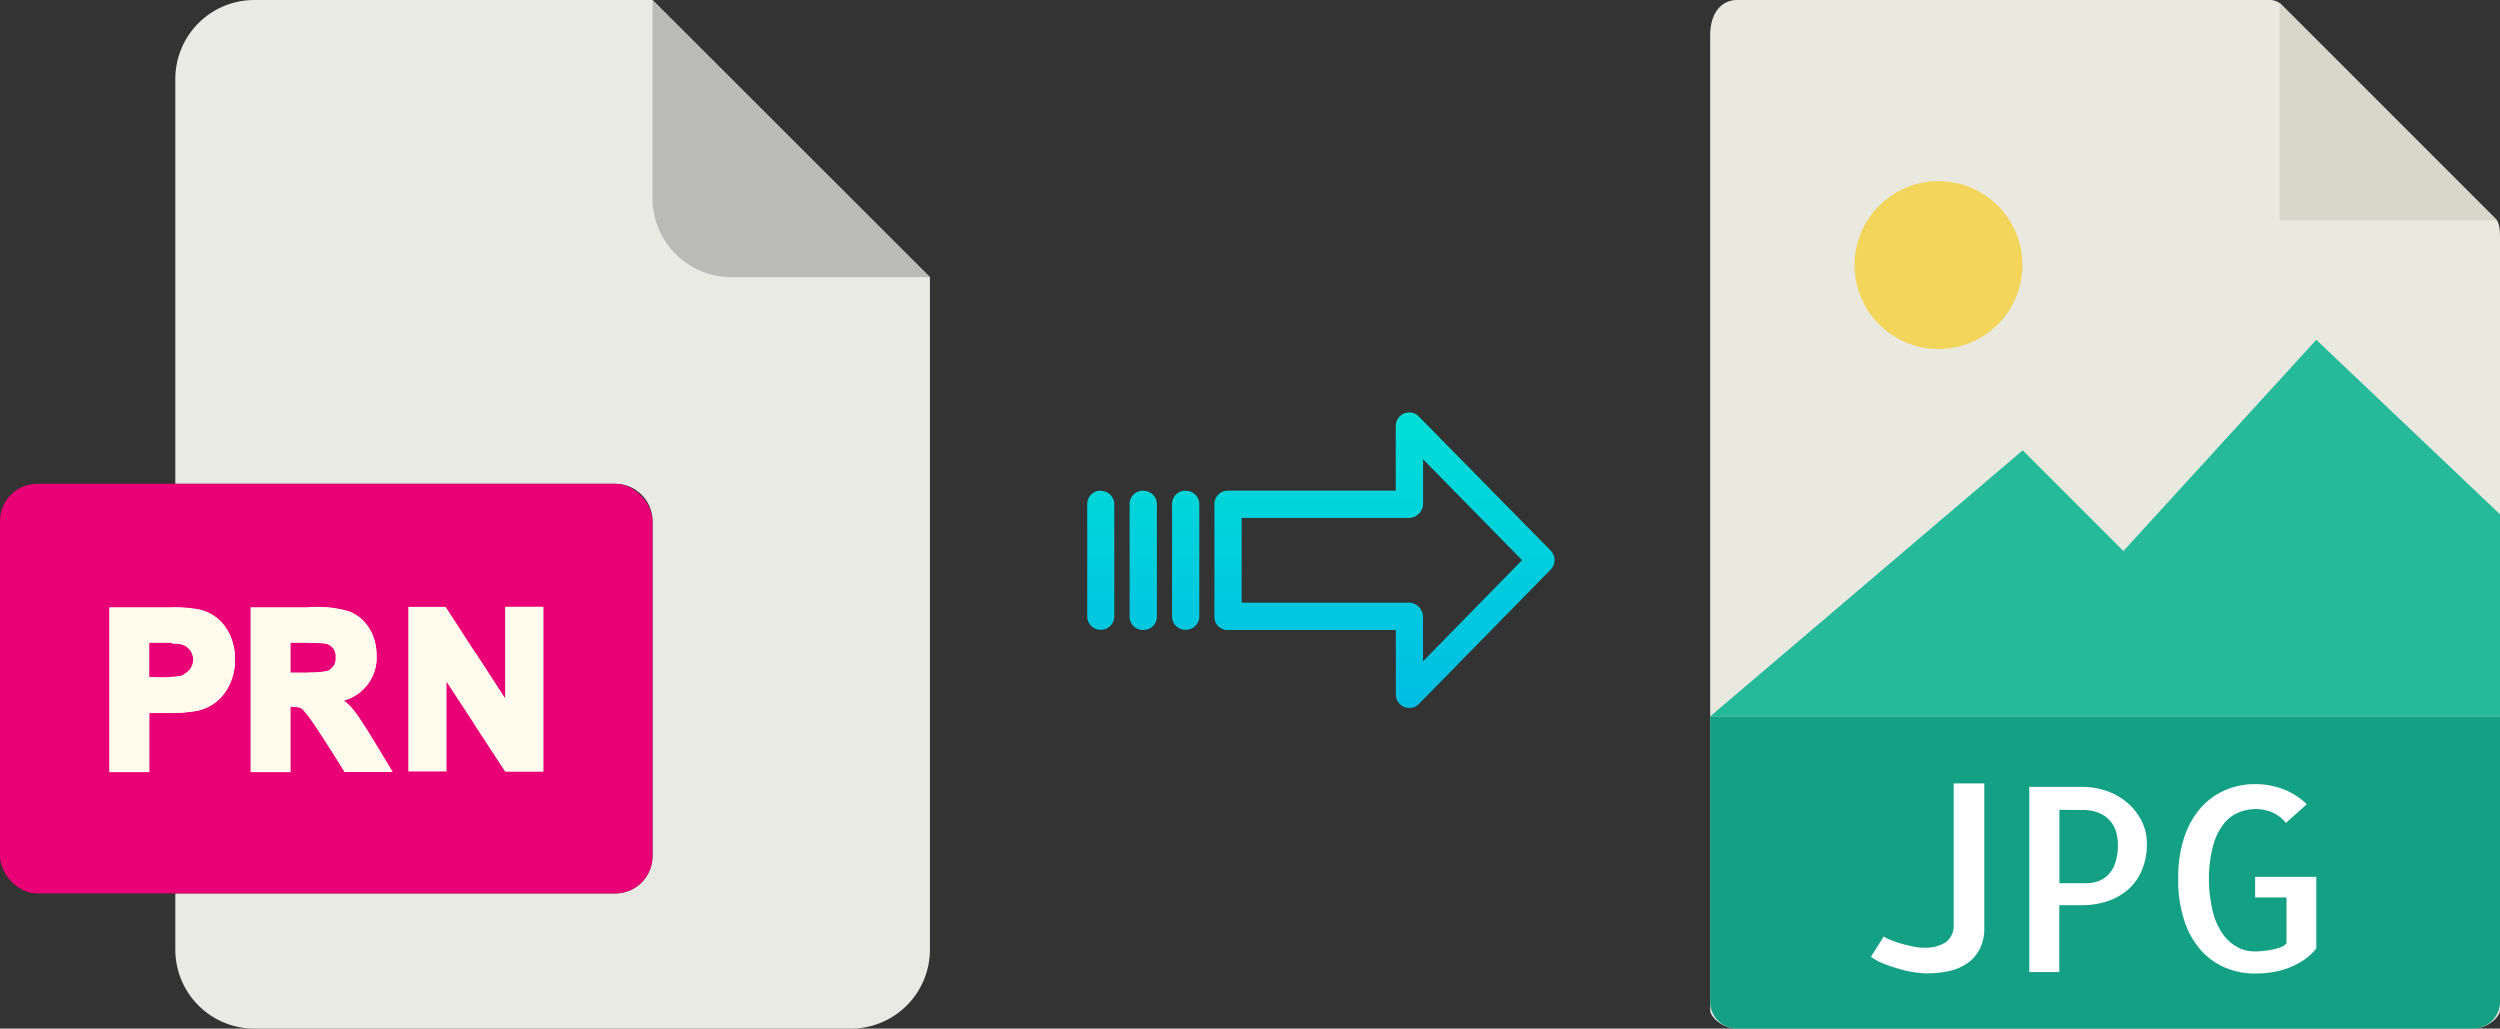
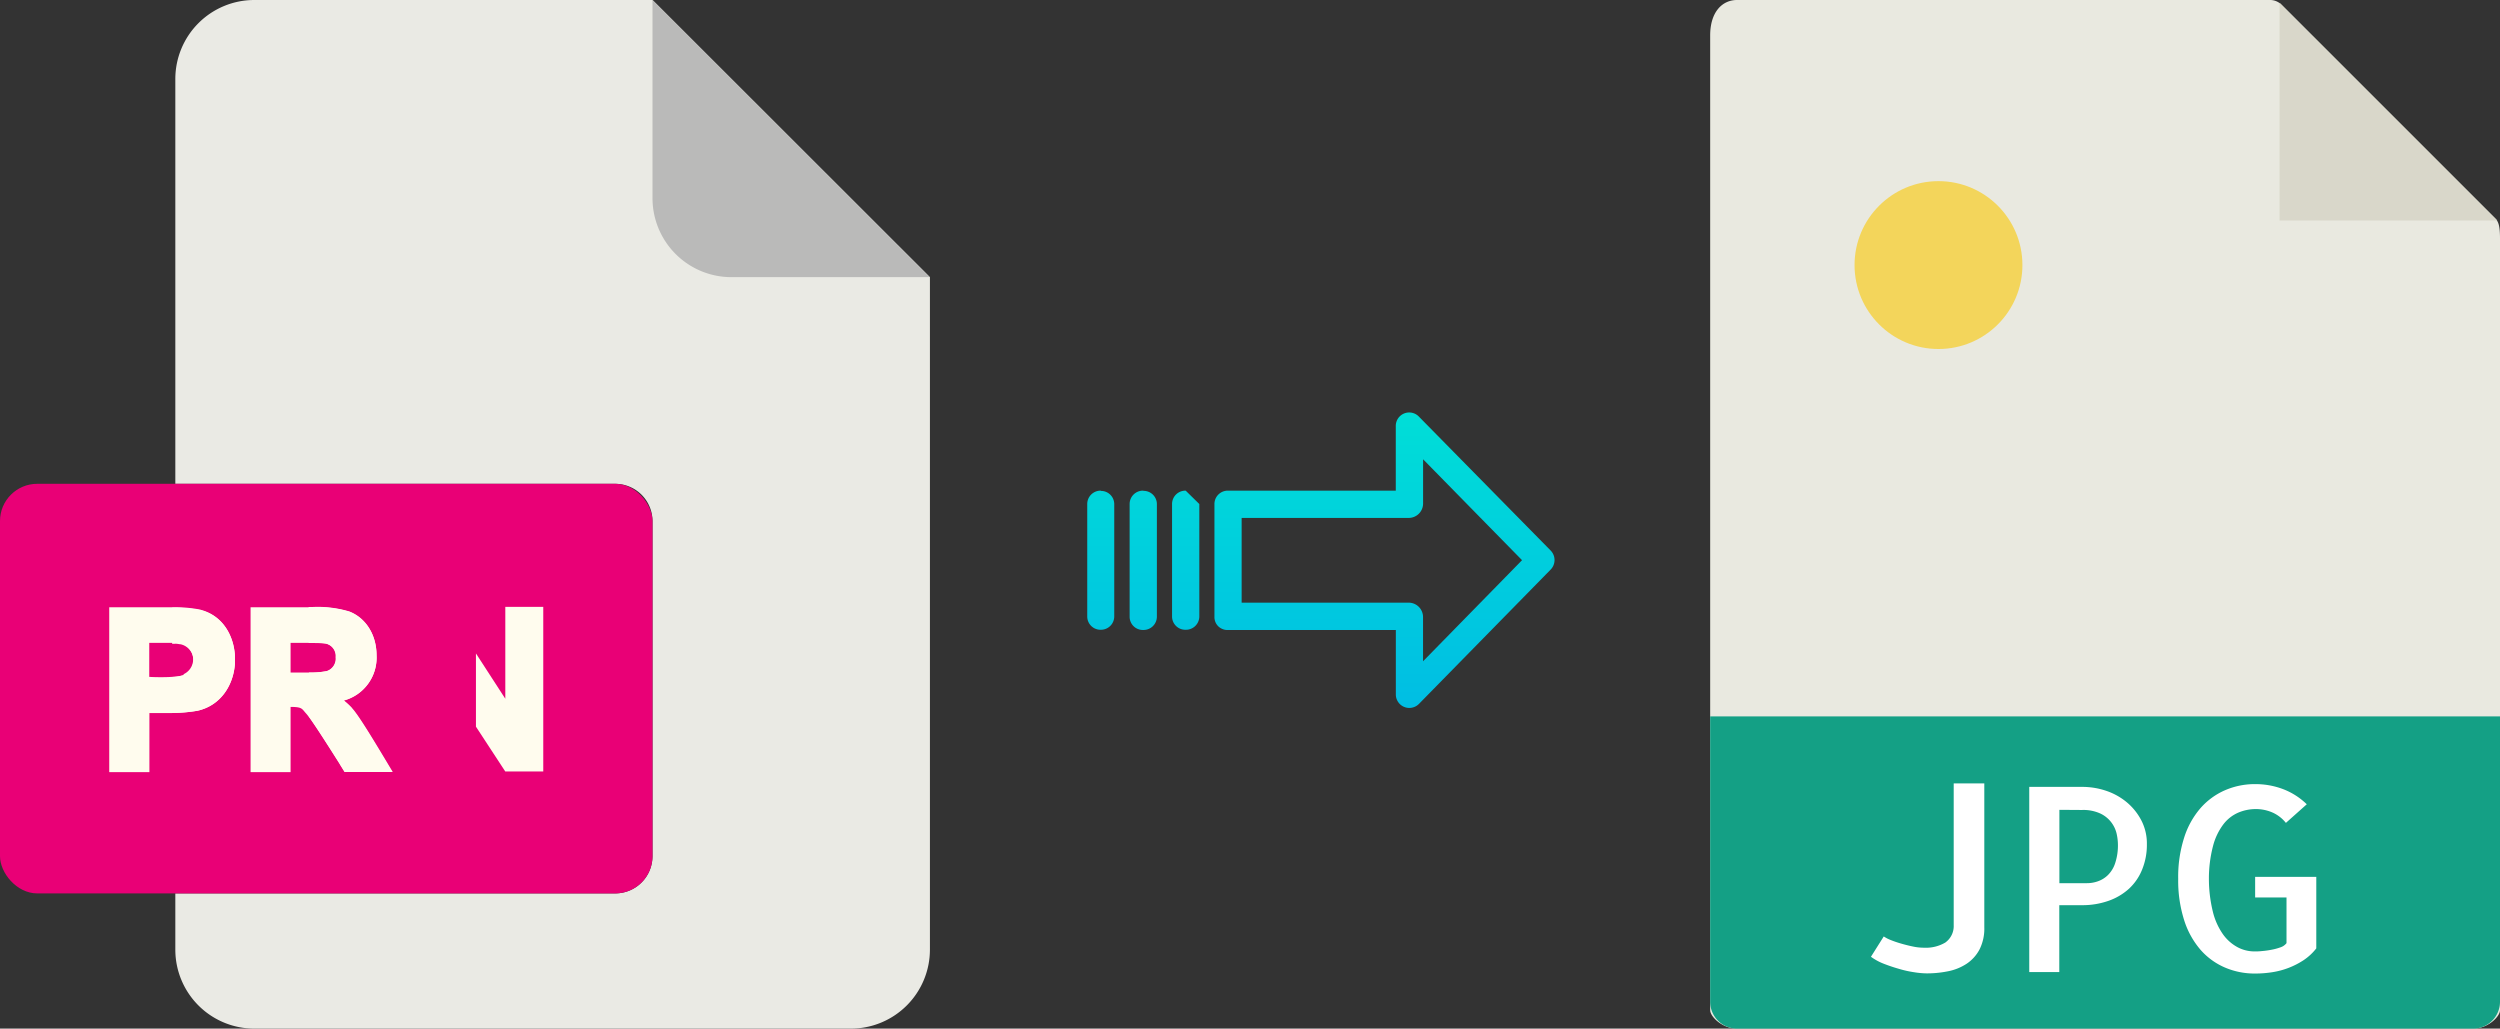
<svg xmlns="http://www.w3.org/2000/svg" xmlns:xlink="http://www.w3.org/1999/xlink" viewBox="0 0 486.09 200">
  <rect x="0" y="0" width="486.09" height="200" fill="#333333" stroke="none" />
  <defs>
    <style>.cls-1{fill:#e9e9e0;}.cls-2{fill:#d9d7ca;}.cls-3{fill:#f3d55b;}.cls-4{fill:#26b99a;}.cls-5{fill:#14a085;}.cls-6{fill:#fff;}.cls-7{fill:#eaeae4;}.cls-8{fill:#babab9;}.cls-9{fill:#e90076;}.cls-10{fill:#fffcee;}.cls-11{fill:url(#linear-gradient);}.cls-12{fill:url(#linear-gradient-2);}.cls-13{fill:url(#linear-gradient-3);}.cls-14{fill:url(#linear-gradient-4);}</style>
    <linearGradient id="linear-gradient" x1="269.18" y1="136.51" x2="269.18" y2="17.31" gradientTransform="matrix(1, 0, 0, -1, 0, 186.59)" gradientUnits="userSpaceOnUse">
      <stop offset="0" stop-color="#00efd1" />
      <stop offset="1" stop-color="#00acea" />
    </linearGradient>
    <linearGradient id="linear-gradient-2" x1="230.53" y1="136.51" x2="230.53" y2="17.31" xlink:href="#linear-gradient" />
    <linearGradient id="linear-gradient-3" x1="222.28" y1="136.51" x2="222.28" y2="17.31" xlink:href="#linear-gradient" />
    <linearGradient id="linear-gradient-4" x1="214.04" y1="136.51" x2="214.04" y2="17.31" xlink:href="#linear-gradient" />
  </defs>
  <title>prn to jpg</title>
  <g id="Layer_2" data-name="Layer 2">
    <g id="Layer_5_Image" data-name="Layer 5 Image">
      <path class="cls-1" d="M441.39,0H337.74c-2.88,0-5.22,2.34-5.22,6.88V196.43c0,1.23,2.34,3.57,5.22,3.57H480.86c2.89,0,5.23-2.34,5.23-3.57V46.35c0-2.49-.33-3.29-.92-3.88L443.61.92A3.14,3.14,0,0,0,441.39,0Z" />
      <polygon class="cls-2" points="443.23 0.54 443.23 42.86 485.55 42.86 443.23 0.54" />
      <circle class="cls-3" cx="376.91" cy="51.54" r="16.32" />
-       <polygon class="cls-4" points="332.52 139.29 371.8 139.29 486.09 139.29 486.09 100 450.37 66.07 412.87 107.14 393.29 87.56 332.52 139.29" />
      <path class="cls-5" d="M480.86,200H337.74a5.23,5.23,0,0,1-5.22-5.23V139.29H486.09v55.48A5.23,5.23,0,0,1,480.86,200Z" />
      <path class="cls-6" d="M385.82,152.32v28a9,9,0,0,1-.92,4.27,7.61,7.61,0,0,1-2.49,2.78,10.07,10.07,0,0,1-3.59,1.47,20.65,20.65,0,0,1-4.18.42,16.43,16.43,0,0,1-2.51-.23,20.45,20.45,0,0,1-3-.68,31,31,0,0,1-2.95-1,10.78,10.78,0,0,1-2.4-1.32l2.49-3.95a7.05,7.05,0,0,0,1.39.71c.6.24,1.27.47,2,.68s1.47.4,2.25.56a10.27,10.27,0,0,0,2.2.24,7.43,7.43,0,0,0,4.12-1,3.94,3.94,0,0,0,1.64-3.39V152.32Z" />
      <path class="cls-6" d="M400.42,189h-5.86v-36h10.35a14.48,14.48,0,0,1,4.54.74,12.41,12.41,0,0,1,4,2.19,11.51,11.51,0,0,1,2.88,3.54,9.73,9.73,0,0,1,1.1,4.67,12.69,12.69,0,0,1-.93,4.95,10.3,10.3,0,0,1-2.58,3.74,11.62,11.62,0,0,1-4,2.34,15.24,15.24,0,0,1-5.17.83h-4.35v13Zm0-31.54v14.26h5.38a6.27,6.27,0,0,0,2.12-.37,5.28,5.28,0,0,0,1.93-1.2,5.79,5.79,0,0,0,1.41-2.31,11,11,0,0,0,.54-3.69,10,10,0,0,0-.24-2,5.77,5.77,0,0,0-3.13-3.95,7.91,7.91,0,0,0-3.61-.71Z" />
      <path class="cls-6" d="M450.37,170.49V184.4a10.54,10.54,0,0,1-2.51,2.32,15.34,15.34,0,0,1-6.1,2.32,21.21,21.21,0,0,1-3.25.25,14.6,14.6,0,0,1-5.93-1.18,13.25,13.25,0,0,1-4.74-3.46,16.36,16.36,0,0,1-3.17-5.76,25.38,25.38,0,0,1-1.15-8,25.05,25.05,0,0,1,1.15-8,16.26,16.26,0,0,1,3.17-5.74,13.56,13.56,0,0,1,4.76-3.49,14.56,14.56,0,0,1,5.91-1.2,15.18,15.18,0,0,1,5.47,1,13.48,13.48,0,0,1,4.54,2.92L444.46,160a6.94,6.94,0,0,0-2.68-2.05,8.08,8.08,0,0,0-3.13-.64,8.77,8.77,0,0,0-3.44.69,7.3,7.3,0,0,0-2.93,2.31,12,12,0,0,0-2,4.23,25,25,0,0,0-.79,6.34,26.94,26.94,0,0,0,.76,6.35,13,13,0,0,0,1.95,4.39,8.35,8.35,0,0,0,2.84,2.54,7,7,0,0,0,3.34.83c.36,0,.84,0,1.44-.07a16.06,16.06,0,0,0,1.81-.25,10.72,10.72,0,0,0,1.73-.46,2.45,2.45,0,0,0,1.22-.83v-8.88h-6.1v-4h11.91Z" />
    </g>
    <g id="Layer_2-2" data-name="Layer 2">
      <path class="cls-7" d="M119.62,173.71H34.09v10.93A15.36,15.36,0,0,0,49.45,200h116a15.37,15.37,0,0,0,15.36-15.36V53.89L126.87,0H49.45A15.36,15.36,0,0,0,34.09,15.36V94.07h85.53a7.25,7.25,0,0,1,7.25,7.24h0v65.16A7.25,7.25,0,0,1,119.62,173.71Z" />
      <path class="cls-8" d="M180.76,53.89,126.87,0V38.53a15.36,15.36,0,0,0,15.36,15.36h38.53Z" />
      <rect class="cls-9" y="94.07" width="126.87" height="79.64" rx="7.24" />
      <g id="P">
        <path class="cls-10" d="M39,118.54a25.79,25.79,0,0,0-5.58-.47c-.55,0-1.11,0-1.73,0H21.24v32.06h7.81V138.64c1,0,2.63,0,4.4,0a31.24,31.24,0,0,0,4.9-.43c4.55-1,7-4.94,7.31-9.07,0-.59,0-1.17,0-1.73-.27-4-2.48-7.74-6.65-8.85Zm-3.31,12.72a8.79,8.79,0,0,1-2.27.35c-1.56.1-3.42.06-4.4,0V125c.92,0,2.88,0,4.4,0l.26,0c.25,0,.47,0,.68,0s.52,0,.71.09a3.18,3.18,0,0,1,.62,6Z" />
        <path class="cls-10" d="M45.68,127.39c0,.56,0,1.14,0,1.73-.32,4.13-2.76,8.07-7.31,9.07a31.24,31.24,0,0,1-4.9.43v-7a8.79,8.79,0,0,0,2.27-.35,3.18,3.18,0,0,0-.62-6c-.19,0-.43-.06-.71-.09s-.43,0-.68,0l-.26,0v-7a25.79,25.79,0,0,1,5.58.47C43.2,119.65,45.41,123.42,45.68,127.39Z" />
      </g>
      <g id="R">
        <path class="cls-10" d="M63.49,130.49a16.51,16.51,0,0,1-3.5.27c-1.34,0-2.69,0-3.49,0V125H60c.55,0,2.51,0,3,.08a2.46,2.46,0,0,1,2.24,2.7A2.52,2.52,0,0,1,63.49,130.49Zm4.91,7.19v0a13.89,13.89,0,0,0-1.57-1.45,8.63,8.63,0,0,0,6.38-8.78c0-4-2.08-7.27-5.29-8.51a21.48,21.48,0,0,0-7.14-.87H48.72v32.06H56.5V137.45c2.3,0,2.18.37,3,1.26a7.46,7.46,0,0,1,.49.61c1.31,1.73,4.4,6.62,6,9.16.06.08-.15-.23,1,1.63h9.26c-3.81-6.36-6.55-10.92-7.93-12.43Z" />
        <path class="cls-10" d="M76.33,150.11H67.07c-1.17-1.83-1-1.57-1-1.63-1.63-2.54-4.72-7.43-6-9.16v-8.56a16.51,16.51,0,0,0,3.5-.27,2.52,2.52,0,0,0,1.76-2.69A2.46,2.46,0,0,0,63,125.1c-.51-.07-2.47-.08-3-.08v-7h.79a21.48,21.48,0,0,1,7.14.87c3.21,1.24,5.29,4.56,5.29,8.51a8.63,8.63,0,0,1-6.38,8.78,13.89,13.89,0,0,1,1.57,1.45v0c1.38,1.51,4.12,6.07,7.93,12.43Z" />
      </g>
      <g id="N">
-         <path class="cls-10" d="M105.63,118V150H98.24L86.82,132.56V150H79.39V118h7.26l11.6,17.9V118Z" />
        <path class="cls-10" d="M105.63,118V150H98.24l-5.7-8.71V127.05l5.71,8.81V118Z" />
      </g>
    </g>
    <g id="Layer_3" data-name="Layer 3">
      <path class="cls-11" d="M275.88,81a2.61,2.61,0,0,0-4.49,1.85V95.4H238.78A2.6,2.6,0,0,0,236.13,98v22a2.5,2.5,0,0,0,.77,1.8,2.61,2.61,0,0,0,1.88.7h32.62V135a2.62,2.62,0,0,0,1.62,2.45,2.57,2.57,0,0,0,1,.2,2.65,2.65,0,0,0,1.89-.8l25.59-26.1a2.65,2.65,0,0,0,0-3.71Zm.81,47.58v-8.63a2.8,2.8,0,0,0-2.7-2.77H241.42V100.7H274a2.8,2.8,0,0,0,2.7-2.77V89.3l19.24,19.62Z" />
-       <path class="cls-12" d="M230.54,95.4h0A2.6,2.6,0,0,0,227.89,98v0l0,21.89a2.58,2.58,0,0,0,2.59,2.56h.06a2.6,2.6,0,0,0,2.65-2.55V98a2.57,2.57,0,0,0-2.58-2.56Z" />
+       <path class="cls-12" d="M230.54,95.4h0A2.6,2.6,0,0,0,227.89,98v0l0,21.89a2.58,2.58,0,0,0,2.59,2.56h.06a2.6,2.6,0,0,0,2.65-2.55V98Z" />
      <path class="cls-13" d="M222.29,95.4h0A2.6,2.6,0,0,0,219.64,98v21.93a2.57,2.57,0,0,0,2.58,2.56h.07a2.6,2.6,0,0,0,2.65-2.55V98a2.58,2.58,0,0,0-2.58-2.56Z" />
      <path class="cls-14" d="M214.05,95.4h0A2.6,2.6,0,0,0,211.4,98v0l0,21.89a2.58,2.58,0,0,0,2.59,2.56H214a2.6,2.6,0,0,0,2.65-2.55v0l0-21.89a2.58,2.58,0,0,0-2.59-2.56Z" />
    </g>
  </g>
</svg>